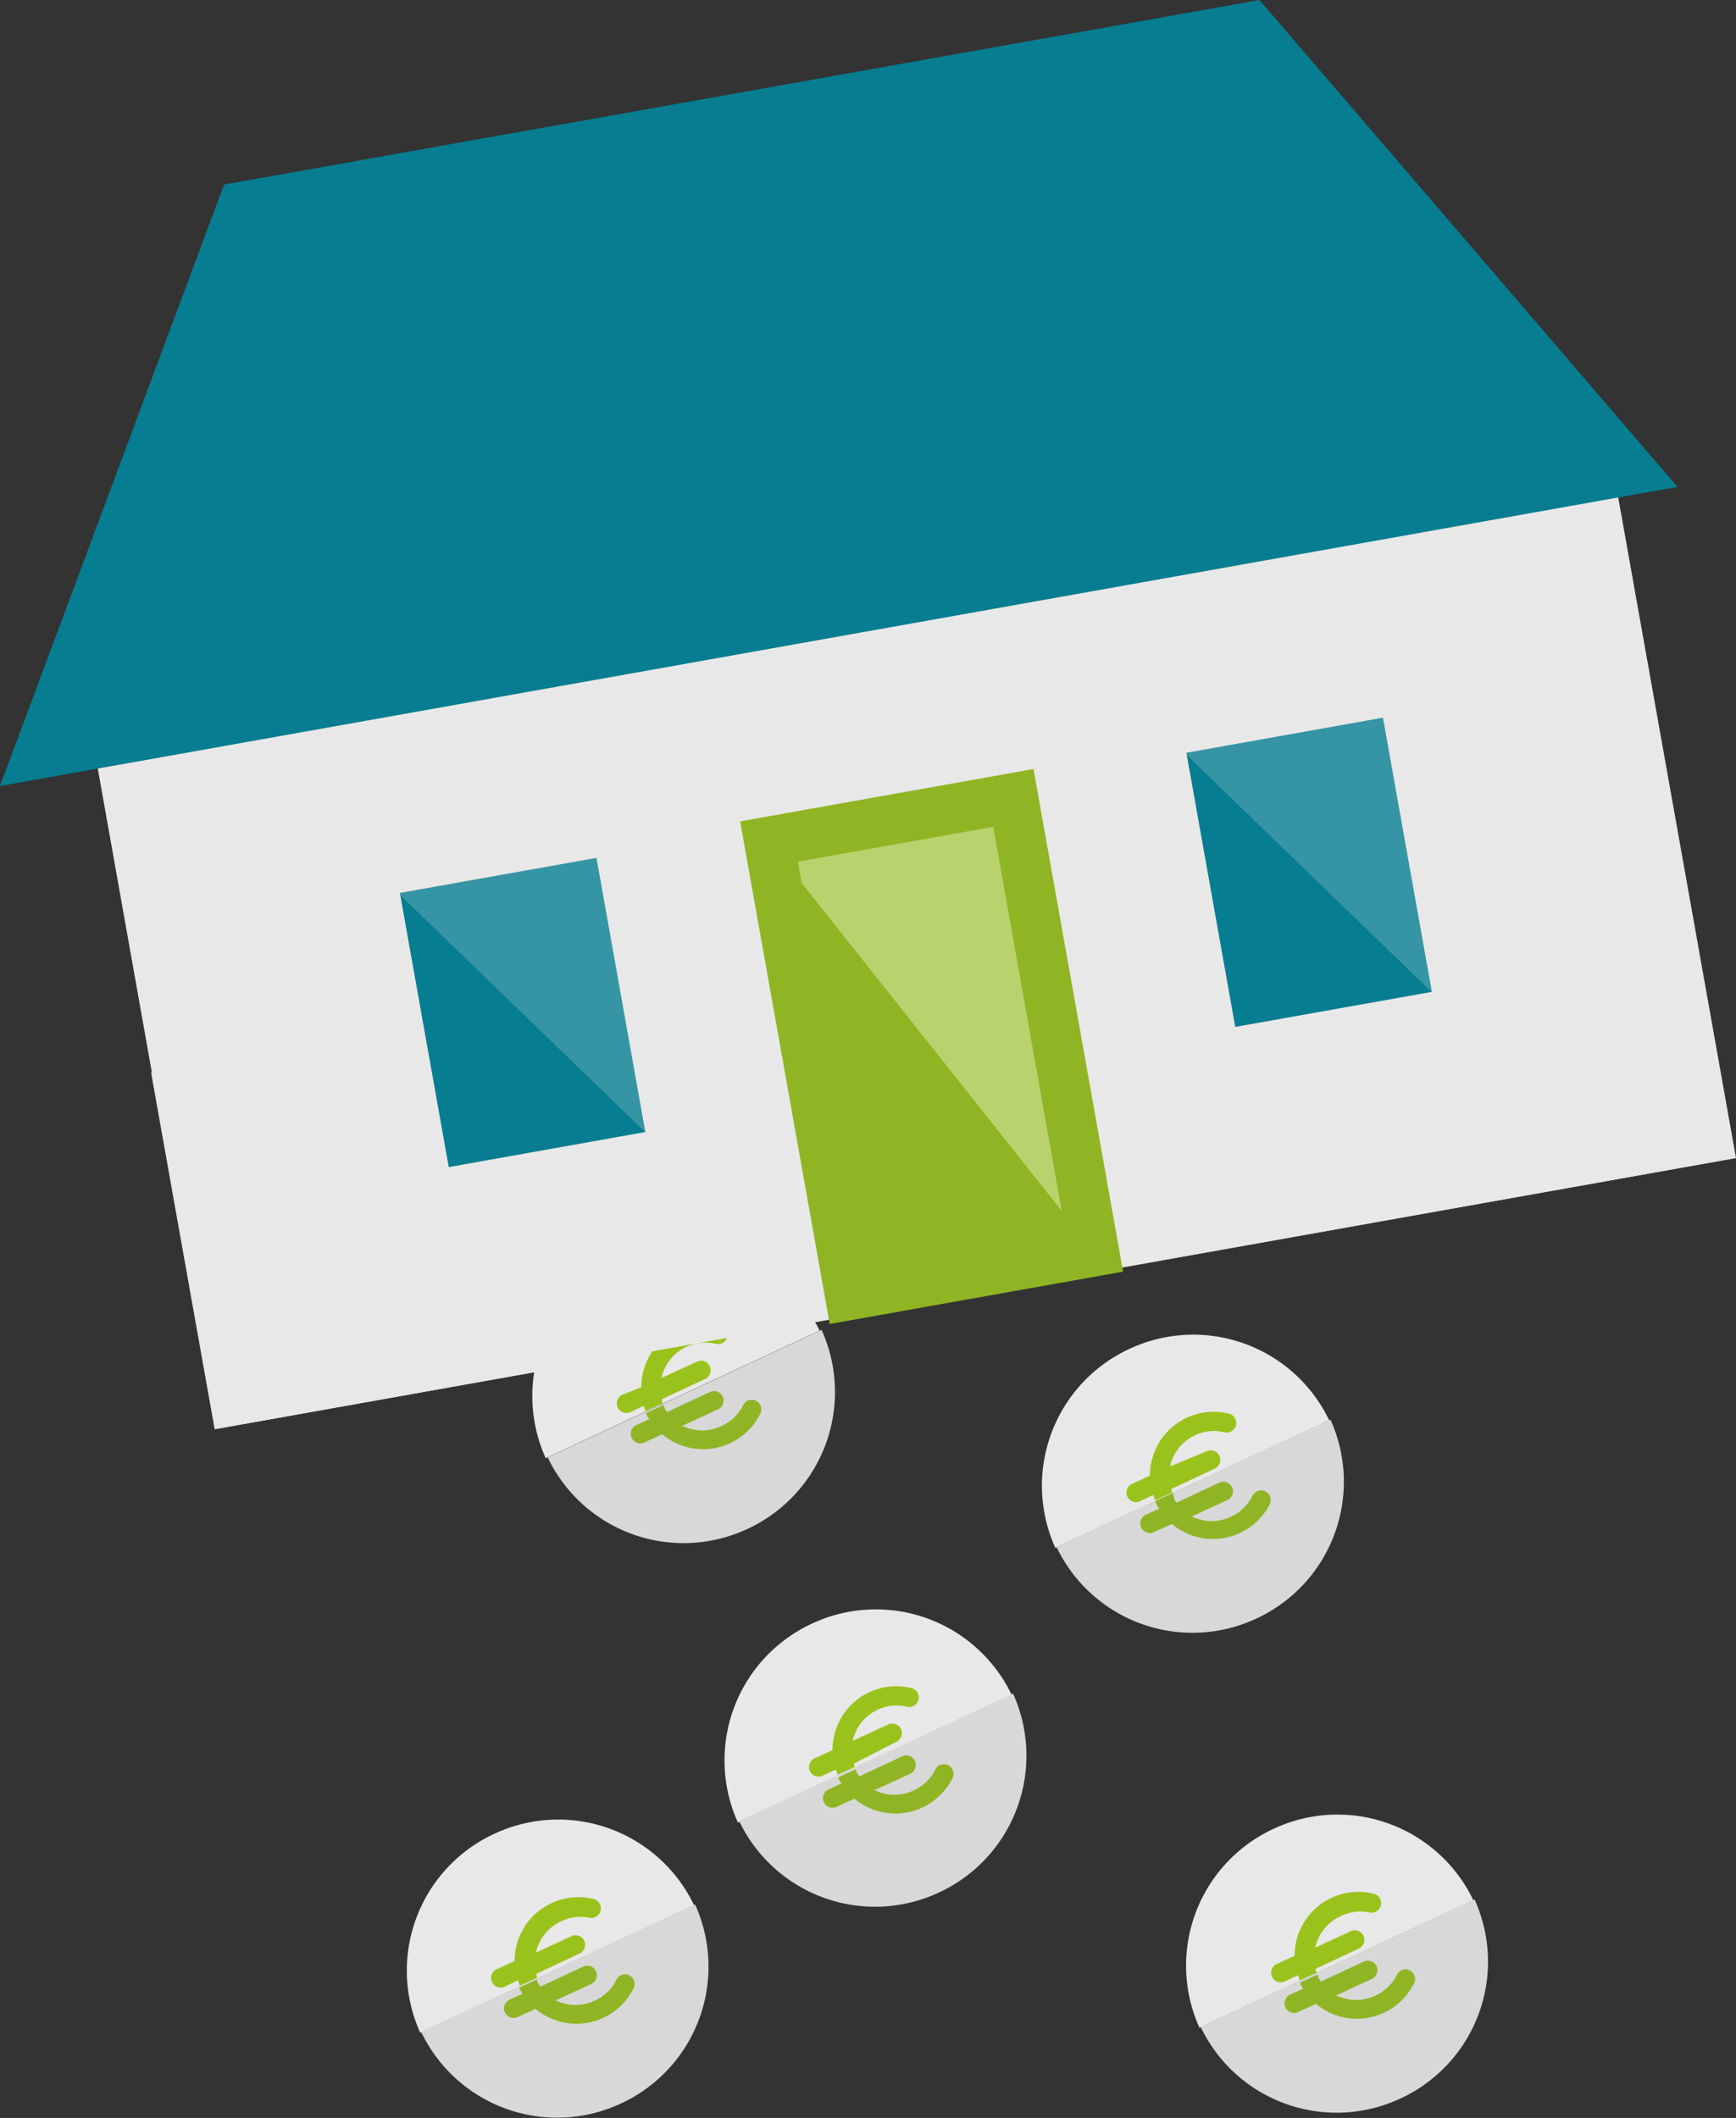
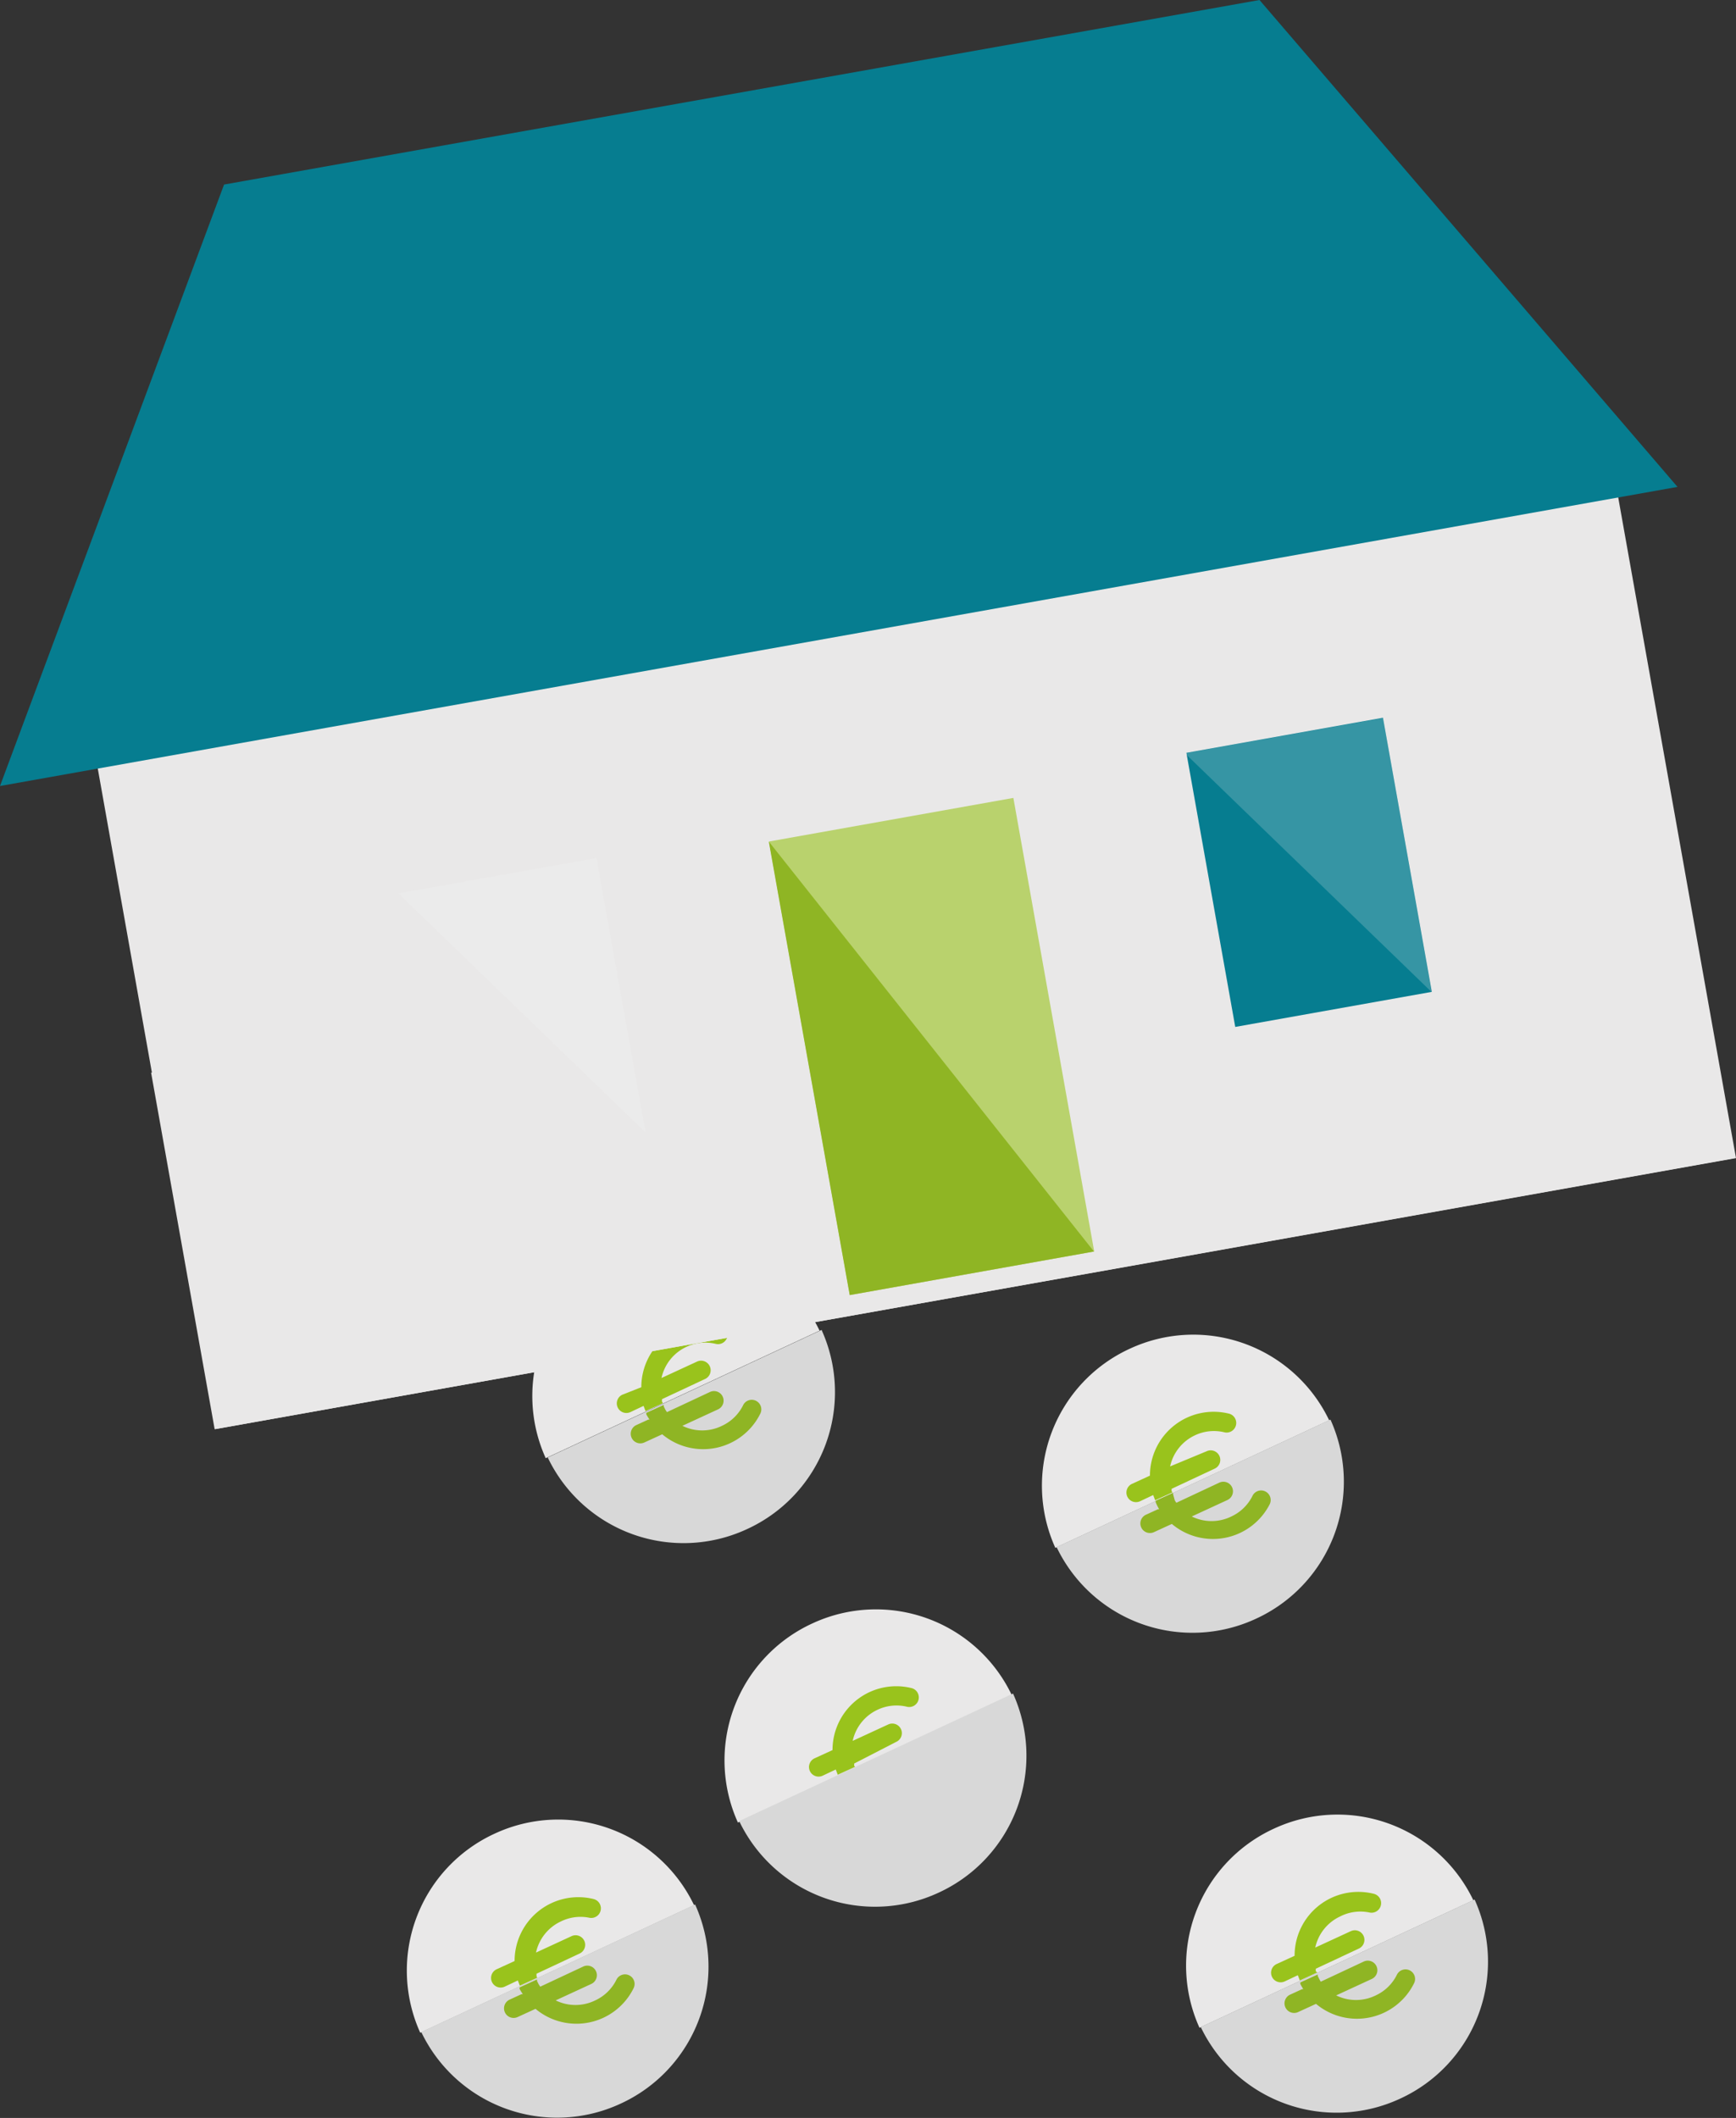
<svg xmlns="http://www.w3.org/2000/svg" viewBox="0 0 69.73 85.04">
  <rect x="0" y="0" width="69.73" height="85.04" fill="#333333" stroke="none" />
  <defs>
    <style>.cls-1{isolation:isolate;}.cls-2{fill:#e9e8e8;}.cls-3{fill:#d8d8d8;}.cls-4,.cls-7{fill:#99c31c;}.cls-5{fill:#8fb524;}.cls-6{fill:#067d90;}.cls-7{opacity:0.6;}.cls-8{fill:none;stroke:#8fb524;stroke-miterlimit:10;stroke-width:2px;mix-blend-mode:multiply;}.cls-9{fill:#f5f5f5;opacity:0.2;}</style>
  </defs>
  <title>Fichier 30</title>
  <g class="cls-1">
    <g id="Calque_2" data-name="Calque 2">
      <g id="PART">
        <path class="cls-2" d="M24.92,50.55a6.05,6.05,0,0,0-3,8l11-5.12A6.05,6.05,0,0,0,24.92,50.55Z" />
-         <path class="cls-3" d="M30,61.4a6.05,6.05,0,0,0,3-8l-11,5.12A6.05,6.05,0,0,0,30,61.4Z" />
+         <path class="cls-3" d="M30,61.4a6.05,6.05,0,0,0,3-8l-11,5.12A6.05,6.05,0,0,0,30,61.4" />
        <path class="cls-4" d="M26.59,56.28v0l0-.1h0l1.73-.81a.38.38,0,0,0-.32-.7l-1.43.66a1.8,1.8,0,0,1,1-1.25,1.78,1.78,0,0,1,1.18-.12.38.38,0,1,0,.18-.75,2.56,2.56,0,0,0-3.17,2.49h0L25,56a.38.38,0,0,0,.32.7l.53-.25v0l.08.21.7-.32Z" />
        <path class="cls-5" d="M26.09,57l0,0-.05,0-.48.22a.38.38,0,0,0,.32.7l.72-.33h0a2.56,2.56,0,0,0,3.94-.83.38.38,0,1,0-.69-.34,1.78,1.78,0,0,1-.85.83,1.8,1.8,0,0,1-1.59,0l1.43-.66a.38.38,0,0,0-.32-.7l-1.73.81h0l-.06-.09,0,0-.07-.14,0-.06-.7.32,0,.06A2.56,2.56,0,0,0,26.09,57Z" />
        <path class="cls-2" d="M45.39,54.15a6.05,6.05,0,0,0-3,8l11-5.12A6.05,6.05,0,0,0,45.39,54.15Z" />
        <path class="cls-3" d="M50.44,65a6.05,6.05,0,0,0,3-8l-11,5.12A6.05,6.05,0,0,0,50.44,65Z" />
        <path class="cls-4" d="M47.06,59.88v0l0-.1h0l1.73-.81a.38.38,0,0,0-.32-.7L47,58.88a1.8,1.8,0,0,1,1-1.25,1.78,1.78,0,0,1,1.18-.12.38.38,0,1,0,.18-.75,2.56,2.56,0,0,0-3.17,2.49h0l-.72.33a.38.38,0,0,0,.32.7l.53-.25v0l.08.21.7-.32Z" />
        <path class="cls-5" d="M46.56,60.6l0,0-.05,0-.48.22a.38.38,0,1,0,.32.7l.72-.33h0A2.56,2.56,0,0,0,51,60.4a.38.38,0,1,0-.69-.34,1.78,1.78,0,0,1-.85.83,1.8,1.8,0,0,1-1.59,0l1.43-.66a.38.38,0,1,0-.32-.7l-1.73.81h0l-.06-.09,0,0L47.12,60l0-.06-.7.32,0,.06A2.56,2.56,0,0,0,46.56,60.6Z" />
        <path class="cls-2" d="M32.64,65.18a6.05,6.05,0,0,0-3,8l11-5.12A6.05,6.05,0,0,0,32.64,65.18Z" />
        <path class="cls-3" d="M37.69,76a6.05,6.05,0,0,0,3-8l-11,5.12A6.05,6.05,0,0,0,37.69,76Z" />
        <path class="cls-4" d="M34.31,70.91v0l0-.1h0L36,69.94a.38.38,0,0,0-.32-.7l-1.43.66a1.8,1.8,0,0,1,1-1.25,1.78,1.78,0,0,1,1.18-.12.38.38,0,0,0,.18-.75,2.56,2.56,0,0,0-3.17,2.49h0l-.72.33a.38.38,0,0,0,.32.7l.53-.25v0l.08.21.7-.32Z" />
-         <path class="cls-5" d="M33.81,71.63l0,0-.05,0-.48.22a.38.38,0,1,0,.32.7l.72-.33h0a2.56,2.56,0,0,0,3.94-.83.38.38,0,1,0-.69-.34,1.78,1.78,0,0,1-.85.83,1.8,1.8,0,0,1-1.59,0l1.43-.66a.38.38,0,0,0-.32-.7l-1.73.81h0l-.06-.09,0,0-.07-.14,0-.06-.7.32,0,.06A2.56,2.56,0,0,0,33.81,71.63Z" />
        <path class="cls-2" d="M19.88,73.62a6.05,6.05,0,0,0-3,8l11-5.12A6.05,6.05,0,0,0,19.88,73.62Z" />
        <path class="cls-3" d="M24.92,84.47a6.05,6.05,0,0,0,3-8l-11,5.12A6.05,6.05,0,0,0,24.92,84.47Z" />
        <path class="cls-4" d="M21.55,79.35v0l0-.1h0l1.73-.81a.38.38,0,0,0-.32-.7l-1.43.66a1.8,1.8,0,0,1,1-1.25A1.78,1.78,0,0,1,23.66,77a.38.38,0,0,0,.18-.75,2.56,2.56,0,0,0-3.17,2.49h0l-.72.33a.38.38,0,0,0,.32.7l.53-.25v0l.08.21.7-.32Z" />
        <path class="cls-5" d="M21,80.07l0,0-.05,0-.48.22a.38.38,0,1,0,.32.7l.72-.33h0a2.56,2.56,0,0,0,3.94-.83.38.38,0,1,0-.69-.34,1.78,1.78,0,0,1-.85.83,1.8,1.8,0,0,1-1.59,0l1.43-.66a.38.38,0,0,0-.32-.7l-1.73.81h0l-.06-.09,0,0-.07-.14,0-.06-.7.32,0,.06A2.56,2.56,0,0,0,21,80.07Z" />
        <path class="cls-2" d="M51.18,73.42a6.05,6.05,0,0,0-3,8l11-5.12A6.05,6.05,0,0,0,51.18,73.42Z" />
        <path class="cls-3" d="M56.23,84.27a6.05,6.05,0,0,0,3-8l-11,5.12A6.05,6.05,0,0,0,56.23,84.27Z" />
        <path class="cls-4" d="M52.85,79.15v0l0-.1h0l1.73-.81a.38.38,0,0,0-.32-.7l-1.43.66a1.8,1.8,0,0,1,1-1.25A1.78,1.78,0,0,1,55,76.79a.38.38,0,1,0,.18-.75A2.56,2.56,0,0,0,52,78.53h0l-.72.33a.38.38,0,0,0,.32.7l.53-.25v0l.08.21.7-.32Z" />
        <path class="cls-5" d="M52.35,79.87l0,0-.05,0-.48.22a.38.38,0,1,0,.32.7l.72-.33h0a2.56,2.56,0,0,0,3.94-.83.38.38,0,1,0-.69-.34,1.78,1.78,0,0,1-.85.83,1.8,1.8,0,0,1-1.59,0l1.43-.66a.38.38,0,1,0-.32-.7l-1.73.81h0L53,79.48l0,0-.07-.14,0-.06-.7.32,0,.06A2.56,2.56,0,0,0,52.35,79.87Z" />
        <polygon class="cls-2" points="48.73 1.61 12.85 8.01 3.24 27 8.65 57.38 33.17 53.01 45.21 50.87 69.73 46.5 64.31 16.11 48.73 1.61" />
        <polygon class="cls-6" points="50.59 0 9 7.41 0 31.56 67.38 19.55 50.59 0" />
        <rect class="cls-2" x="6.86" y="37.52" width="62.03" height="14.54" transform="translate(-7.27 7.34) rotate(-10.11)" />
        <rect class="cls-7" x="32.43" y="32.77" width="9.97" height="18.5" transform="translate(-6.79 7.22) rotate(-10.11)" />
        <polygon class="cls-5" points="43.94 50.25 34.13 52 30.88 33.79 43.94 50.25" />
-         <rect class="cls-8" x="32.43" y="32.77" width="9.97" height="18.5" transform="translate(-6.79 7.22) rotate(-10.11)" />
-         <rect class="cls-6" x="16.98" y="35.07" width="8.02" height="11.18" transform="translate(-6.81 4.31) rotate(-10.11)" />
        <polygon class="cls-9" points="25.93 45.47 16 35.87 23.96 34.45 25.93 45.47" />
        <rect class="cls-6" x="48.57" y="29.44" width="8.02" height="11.18" transform="translate(-5.33 9.77) rotate(-10.11)" />
        <polygon class="cls-9" points="57.51 39.84 47.59 30.24 55.55 28.83 57.51 39.84" />
      </g>
    </g>
  </g>
</svg>